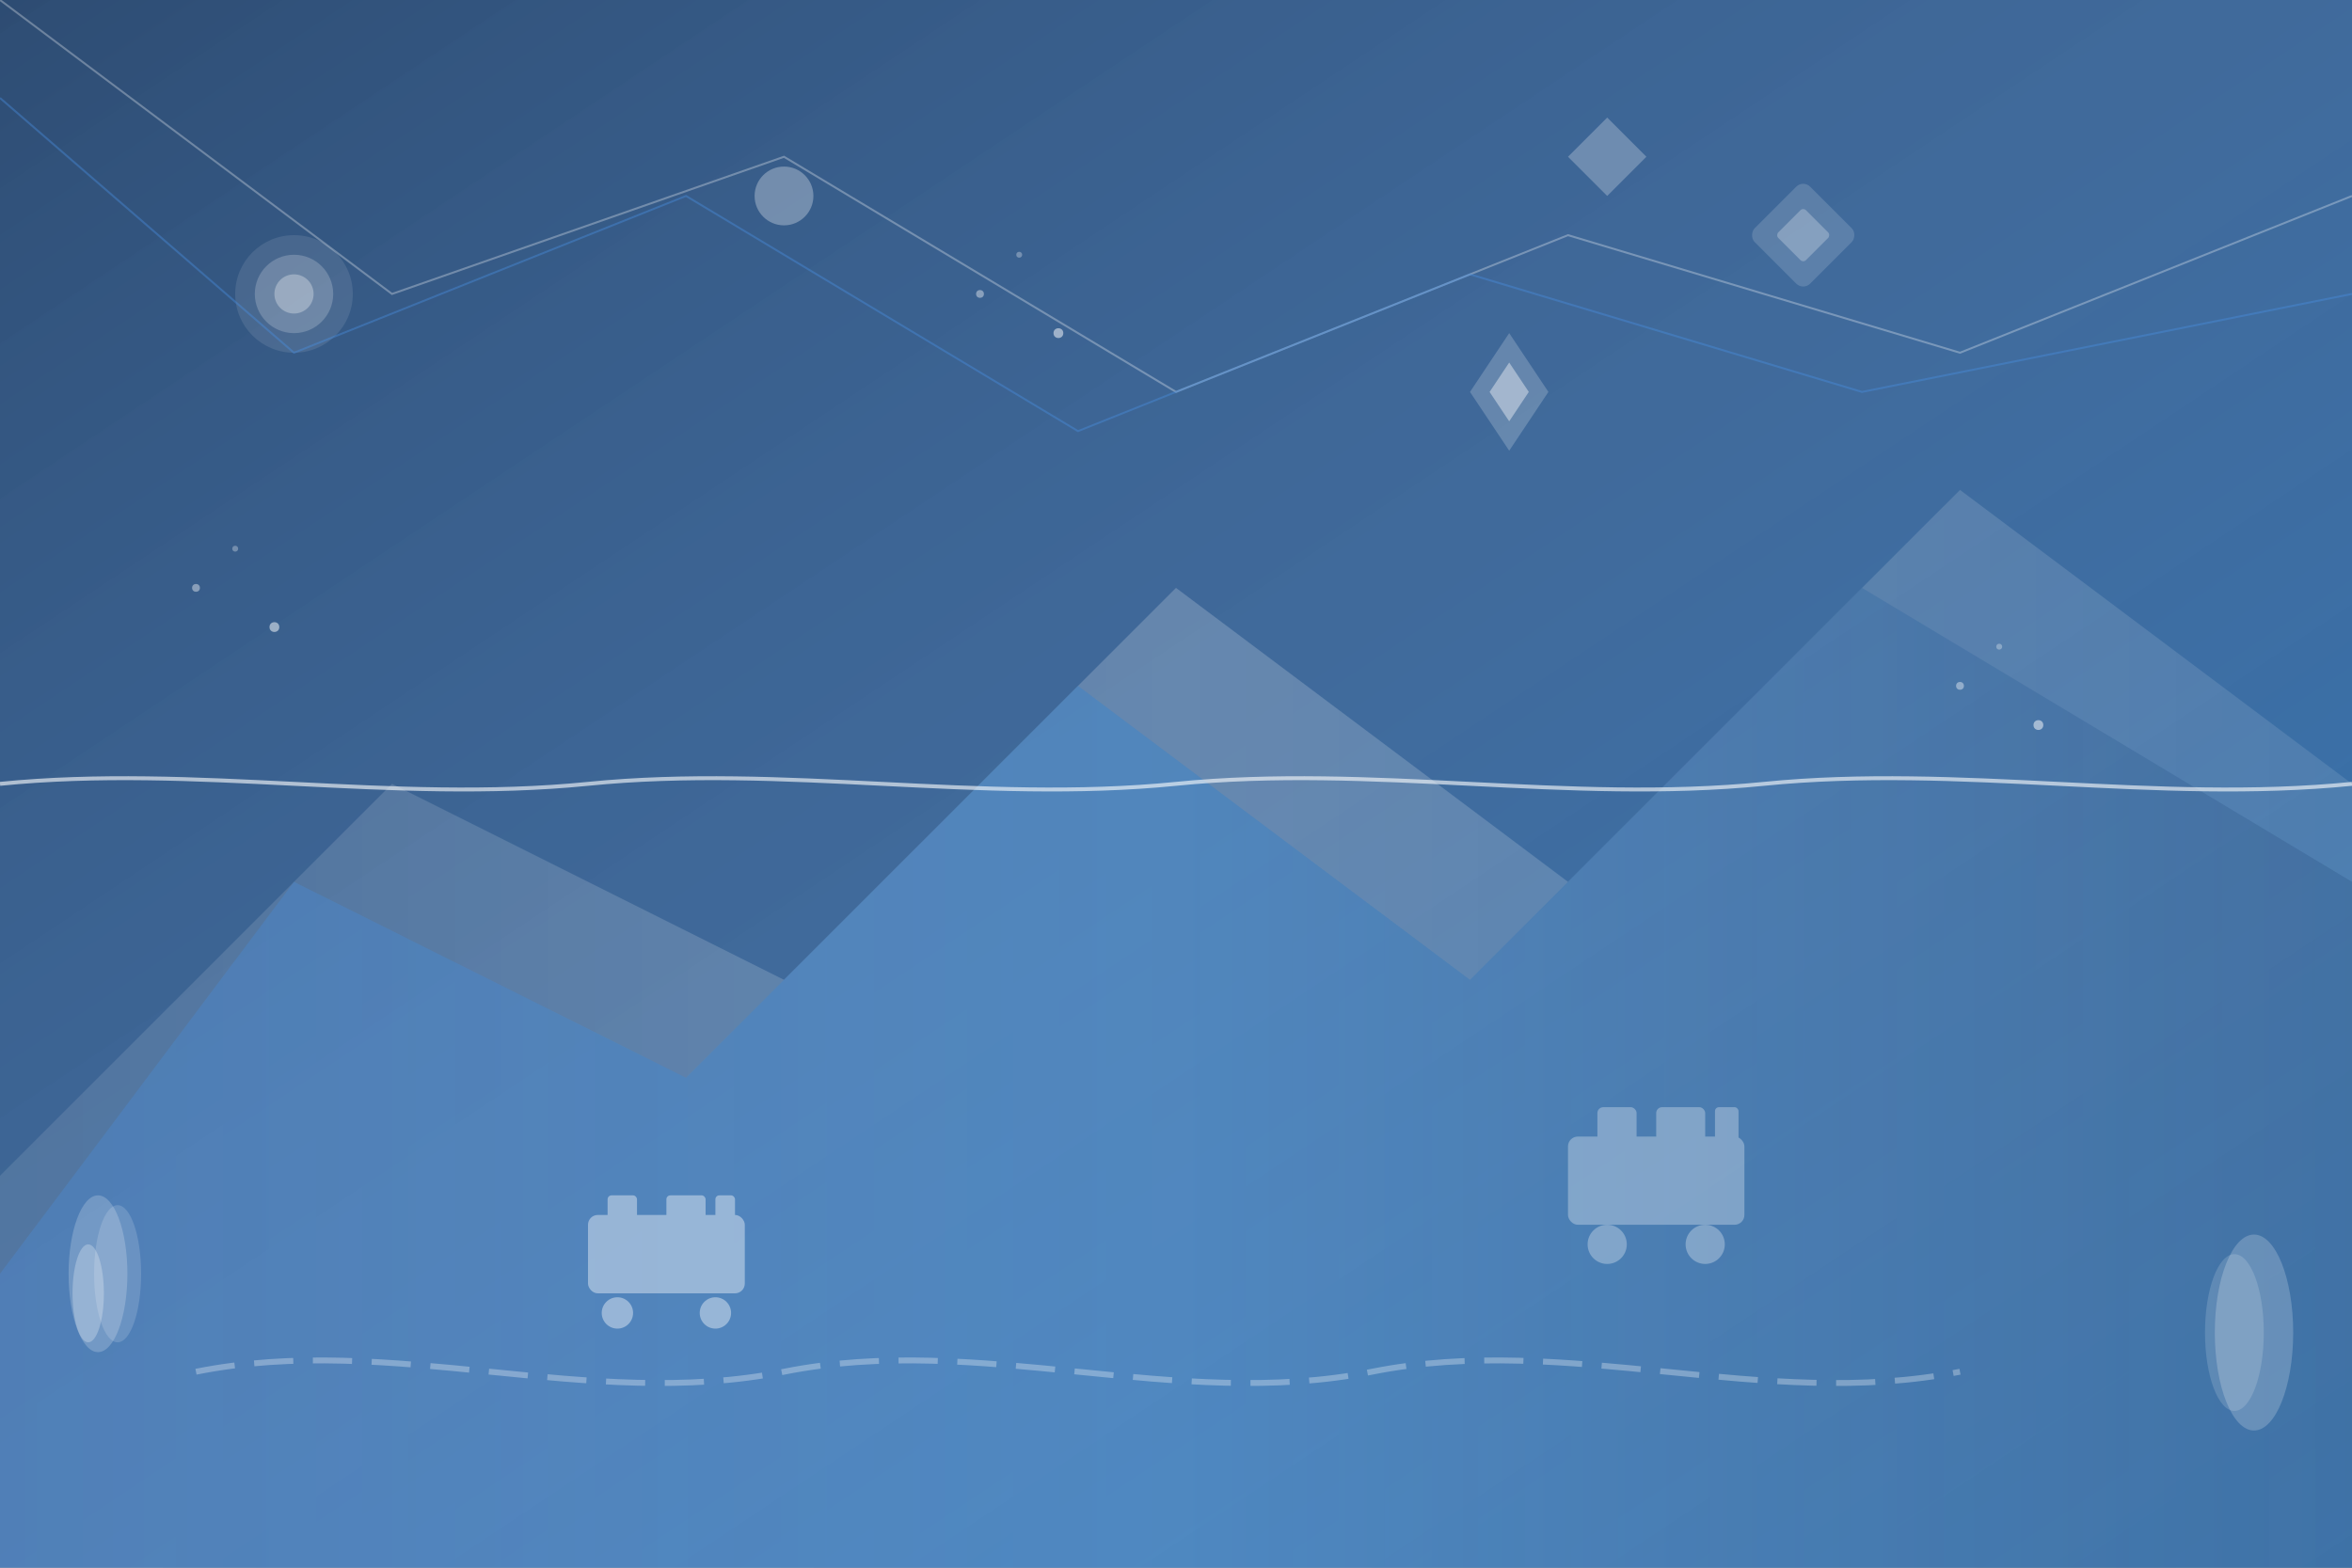
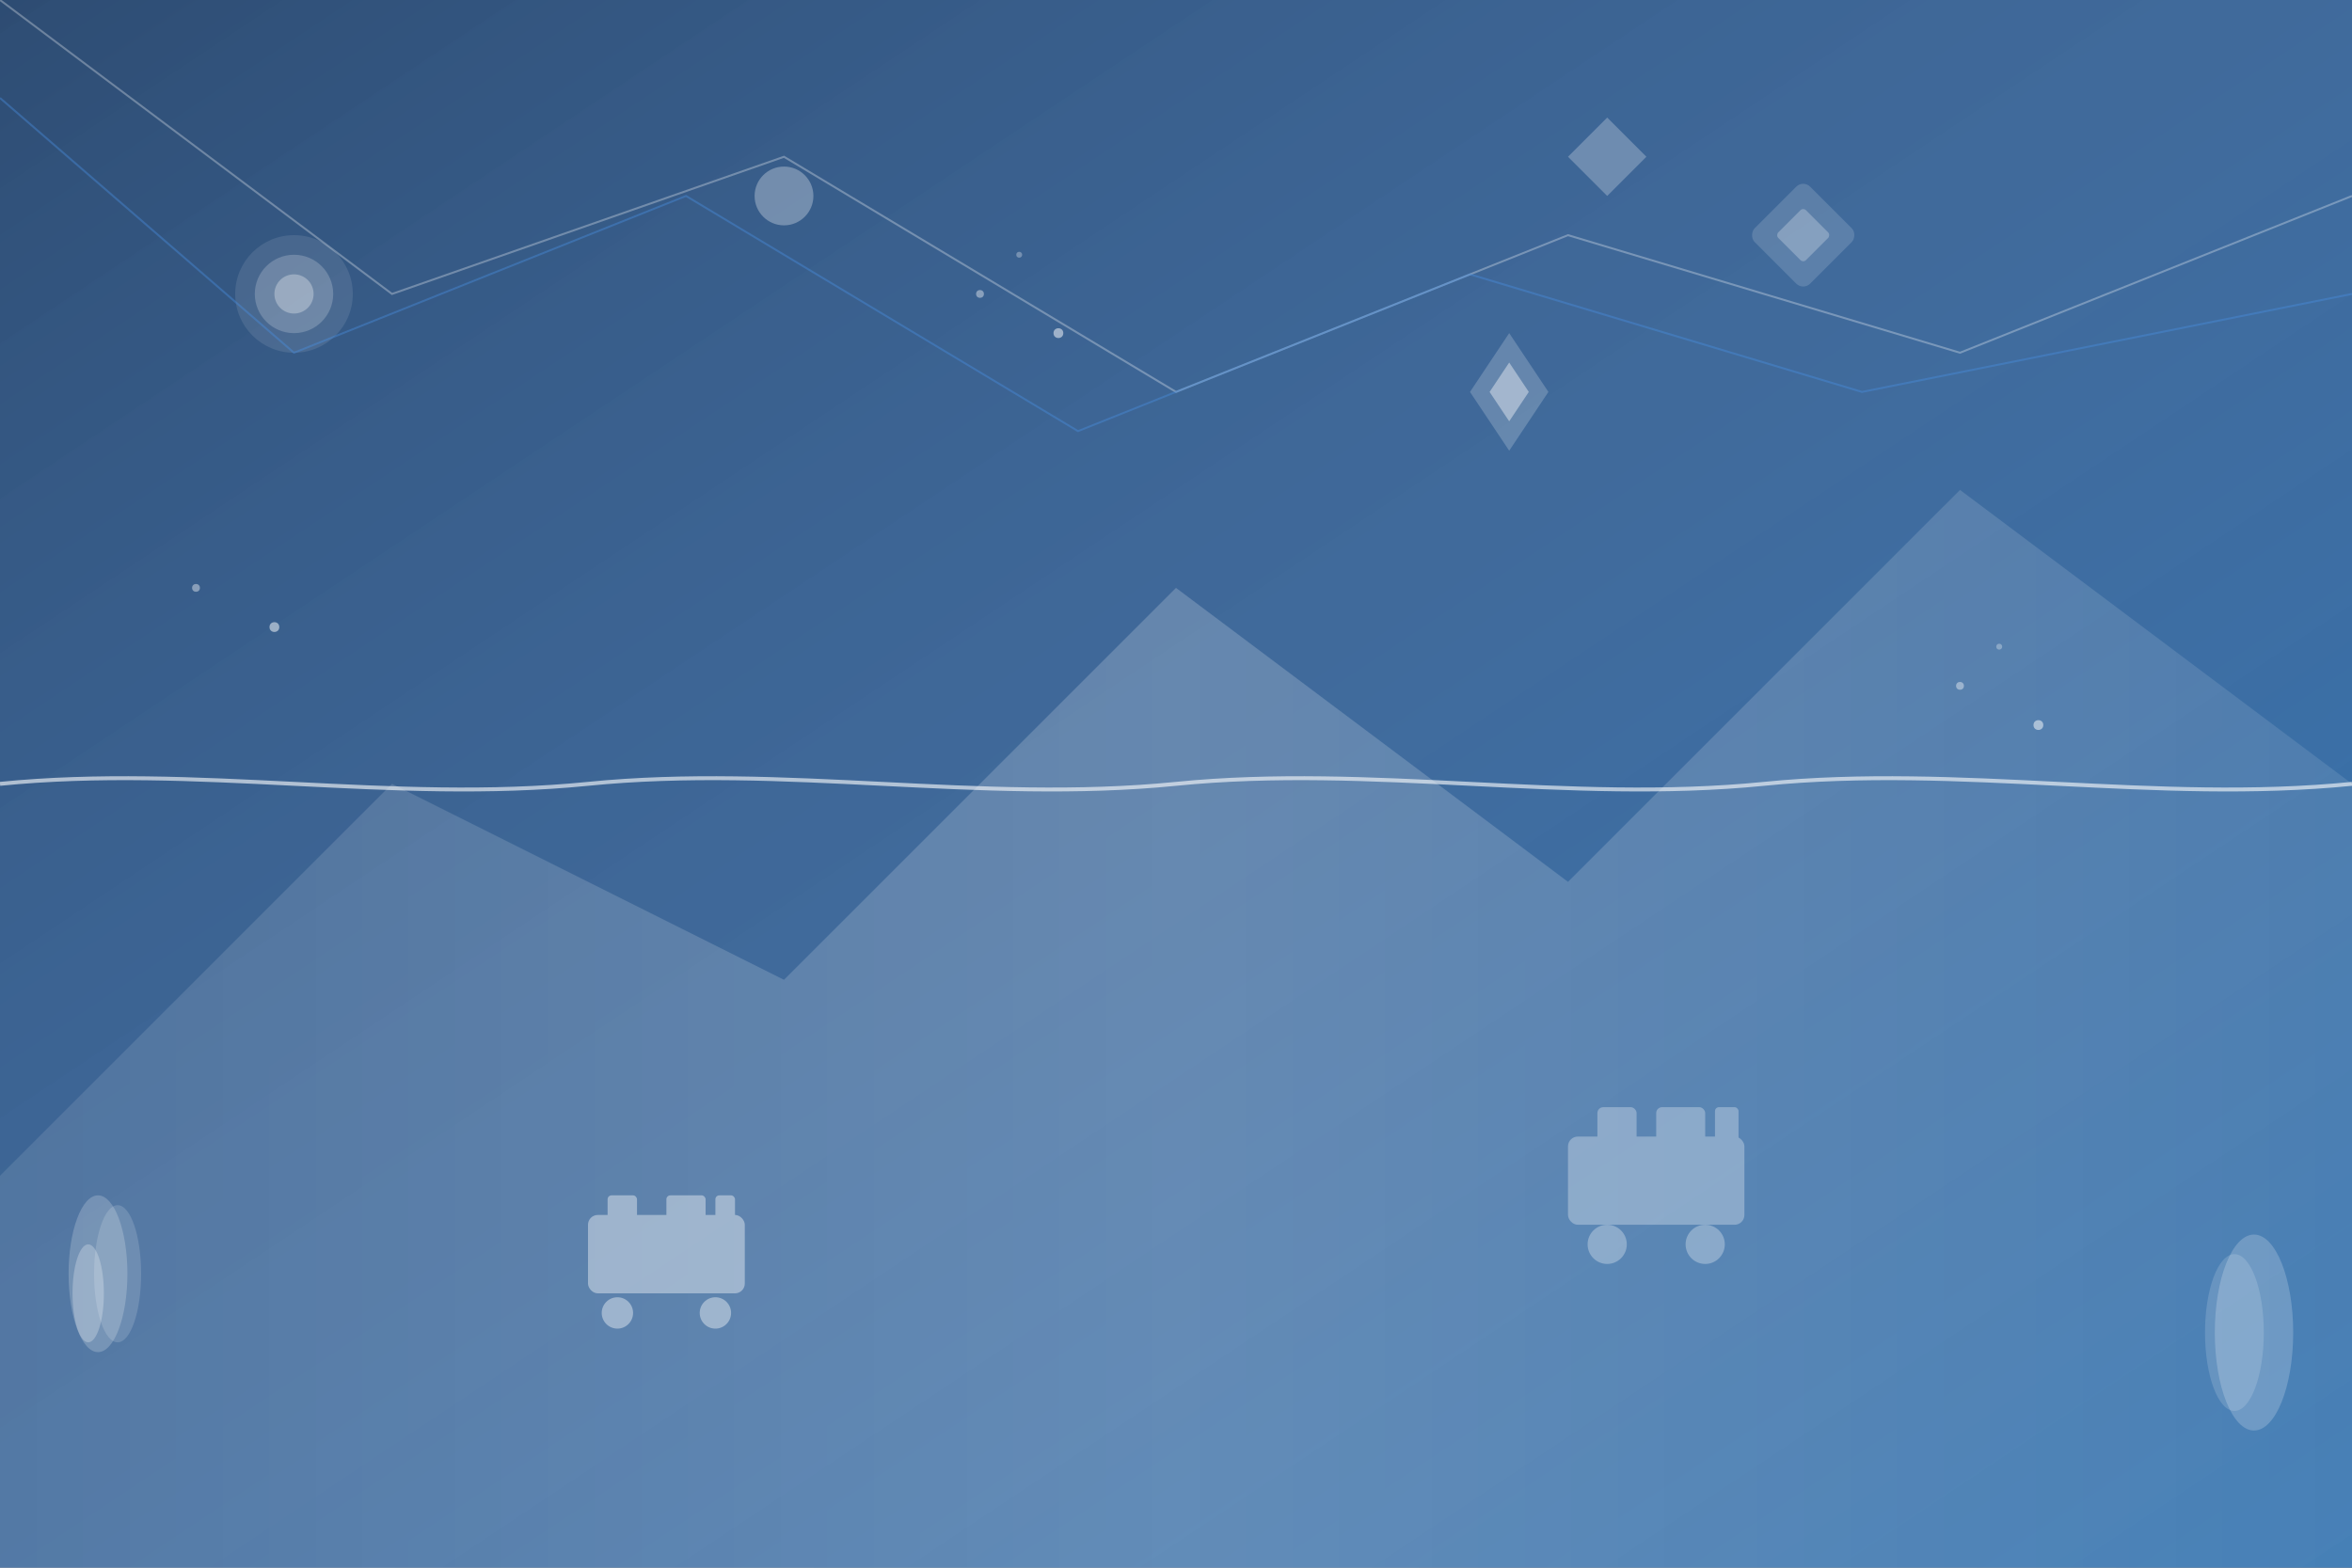
<svg xmlns="http://www.w3.org/2000/svg" width="1200" height="800" viewBox="0 0 1200 800" fill="none">
  <rect x="0" y="0" width="1200" height="800" fill="#333333" stroke="none" />
  <defs>
    <linearGradient id="bgGradient" x1="0%" y1="0%" x2="100%" y2="100%">
      <stop offset="0%" style="stop-color:#2C5282;stop-opacity:0.8" />
      <stop offset="50%" style="stop-color:#4A90E2;stop-opacity:0.6" />
      <stop offset="100%" style="stop-color:#3182CE;stop-opacity:0.8" />
    </linearGradient>
    <linearGradient id="wave1" x1="0%" y1="0%" x2="100%" y2="0%">
      <stop offset="0%" style="stop-color:#FFFFFF;stop-opacity:0.1" />
      <stop offset="50%" style="stop-color:#FFFFFF;stop-opacity:0.2" />
      <stop offset="100%" style="stop-color:#FFFFFF;stop-opacity:0.1" />
    </linearGradient>
    <linearGradient id="wave2" x1="0%" y1="0%" x2="100%" y2="0%">
      <stop offset="0%" style="stop-color:#4A90E2;stop-opacity:0.3" />
      <stop offset="50%" style="stop-color:#3182CE;stop-opacity:0.4" />
      <stop offset="100%" style="stop-color:#2C5282;stop-opacity:0.3" />
    </linearGradient>
  </defs>
  <rect width="1200" height="800" fill="url(#bgGradient)" />
  <path d="M0 600L200 400L400 500L600 300L800 450L1000 250L1200 400V800H0V600Z" fill="url(#wave1)" />
-   <path d="M0 650L150 450L350 550L550 350L750 500L950 300L1200 450V800H0V650Z" fill="url(#wave2)" />
  <circle cx="150" cy="150" r="30" fill="#FFFFFF" opacity="0.1" />
  <circle cx="150" cy="150" r="20" fill="#FFFFFF" opacity="0.2" />
  <circle cx="150" cy="150" r="10" fill="#FFFFFF" opacity="0.3" />
  <rect x="900" y="100" width="40" height="40" rx="5" fill="#FFFFFF" opacity="0.15" transform="rotate(45 920 120)" />
  <rect x="910" y="110" width="20" height="20" rx="2" fill="#FFFFFF" opacity="0.25" transform="rotate(45 920 120)" />
  <polygon points="750,200 770,170 790,200 770,230" fill="#FFFFFF" opacity="0.2" />
  <polygon points="760,200 770,185 780,200 770,215" fill="#FFFFFF" opacity="0.4" />
-   <path d="M100 700C200 680 300 720 400 700C500 680 600 720 700 700C800 680 900 720 1000 700" stroke="#FFFFFF" stroke-width="3" opacity="0.3" fill="none" stroke-dasharray="20,10" />
  <g opacity="0.4">
    <rect x="300" y="620" width="80" height="40" rx="5" fill="#FFFFFF" />
    <rect x="310" y="610" width="15" height="20" rx="2" fill="#FFFFFF" />
    <rect x="340" y="610" width="20" height="20" rx="2" fill="#FFFFFF" />
    <rect x="365" y="610" width="10" height="20" rx="2" fill="#FFFFFF" />
    <circle cx="315" cy="670" r="8" fill="#FFFFFF" />
    <circle cx="365" cy="670" r="8" fill="#FFFFFF" />
  </g>
  <g opacity="0.3">
    <rect x="800" y="580" width="90" height="45" rx="5" fill="#FFFFFF" />
    <rect x="815" y="565" width="20" height="25" rx="3" fill="#FFFFFF" />
    <rect x="845" y="565" width="25" height="25" rx="3" fill="#FFFFFF" />
    <rect x="875" y="565" width="12" height="25" rx="2" fill="#FFFFFF" />
    <circle cx="820" cy="635" r="10" fill="#FFFFFF" />
    <circle cx="870" cy="635" r="10" fill="#FFFFFF" />
  </g>
  <ellipse cx="50" cy="650" rx="15" ry="40" fill="#FFFFFF" opacity="0.2" />
  <ellipse cx="60" cy="650" rx="12" ry="35" fill="#FFFFFF" opacity="0.15" />
  <ellipse cx="45" cy="660" rx="8" ry="25" fill="#FFFFFF" opacity="0.25" />
  <ellipse cx="1150" cy="680" rx="20" ry="50" fill="#FFFFFF" opacity="0.2" />
  <ellipse cx="1140" cy="680" rx="15" ry="40" fill="#FFFFFF" opacity="0.15" />
  <path d="M0 0L200 150L400 80L600 200L800 120L1000 180L1200 100" stroke="#FFFFFF" stroke-width="1" opacity="0.3" fill="none" />
  <path d="M0 50L150 180L350 100L550 220L750 140L950 200L1200 150" stroke="#4A90E2" stroke-width="1" opacity="0.4" fill="none" />
  <circle cx="100" cy="300" r="2" fill="#FFFFFF" opacity="0.4" />
-   <circle cx="120" cy="280" r="1.5" fill="#FFFFFF" opacity="0.3" />
  <circle cx="140" cy="320" r="2.5" fill="#FFFFFF" opacity="0.5" />
  <circle cx="500" cy="150" r="2" fill="#FFFFFF" opacity="0.4" />
  <circle cx="520" cy="130" r="1.5" fill="#FFFFFF" opacity="0.3" />
  <circle cx="540" cy="170" r="2.5" fill="#FFFFFF" opacity="0.5" />
  <circle cx="1000" cy="350" r="2" fill="#FFFFFF" opacity="0.4" />
  <circle cx="1020" cy="330" r="1.5" fill="#FFFFFF" opacity="0.3" />
  <circle cx="1040" cy="370" r="2.5" fill="#FFFFFF" opacity="0.5" />
  <path d="M0 400C100 390 200 410 300 400C400 390 500 410 600 400C700 390 800 410 900 400C1000 390 1100 410 1200 400" stroke="#FFFFFF" stroke-width="2" opacity="0.6" fill="none">
    <animate attributeName="stroke-dasharray" values="0,1000;1000,0;0,1000" dur="8s" repeatCount="indefinite" />
  </path>
  <g opacity="0.3">
    <animateTransform attributeName="transform" type="translate" values="0,0;20,10;0,0" dur="6s" repeatCount="indefinite" />
    <circle cx="400" cy="100" r="15" fill="#FFFFFF" />
  </g>
  <g opacity="0.25">
    <animateTransform attributeName="transform" type="translate" values="0,0;-15,15;0,0" dur="8s" repeatCount="indefinite" />
    <polygon points="800,80 820,60 840,80 820,100" fill="#FFFFFF" />
  </g>
</svg>